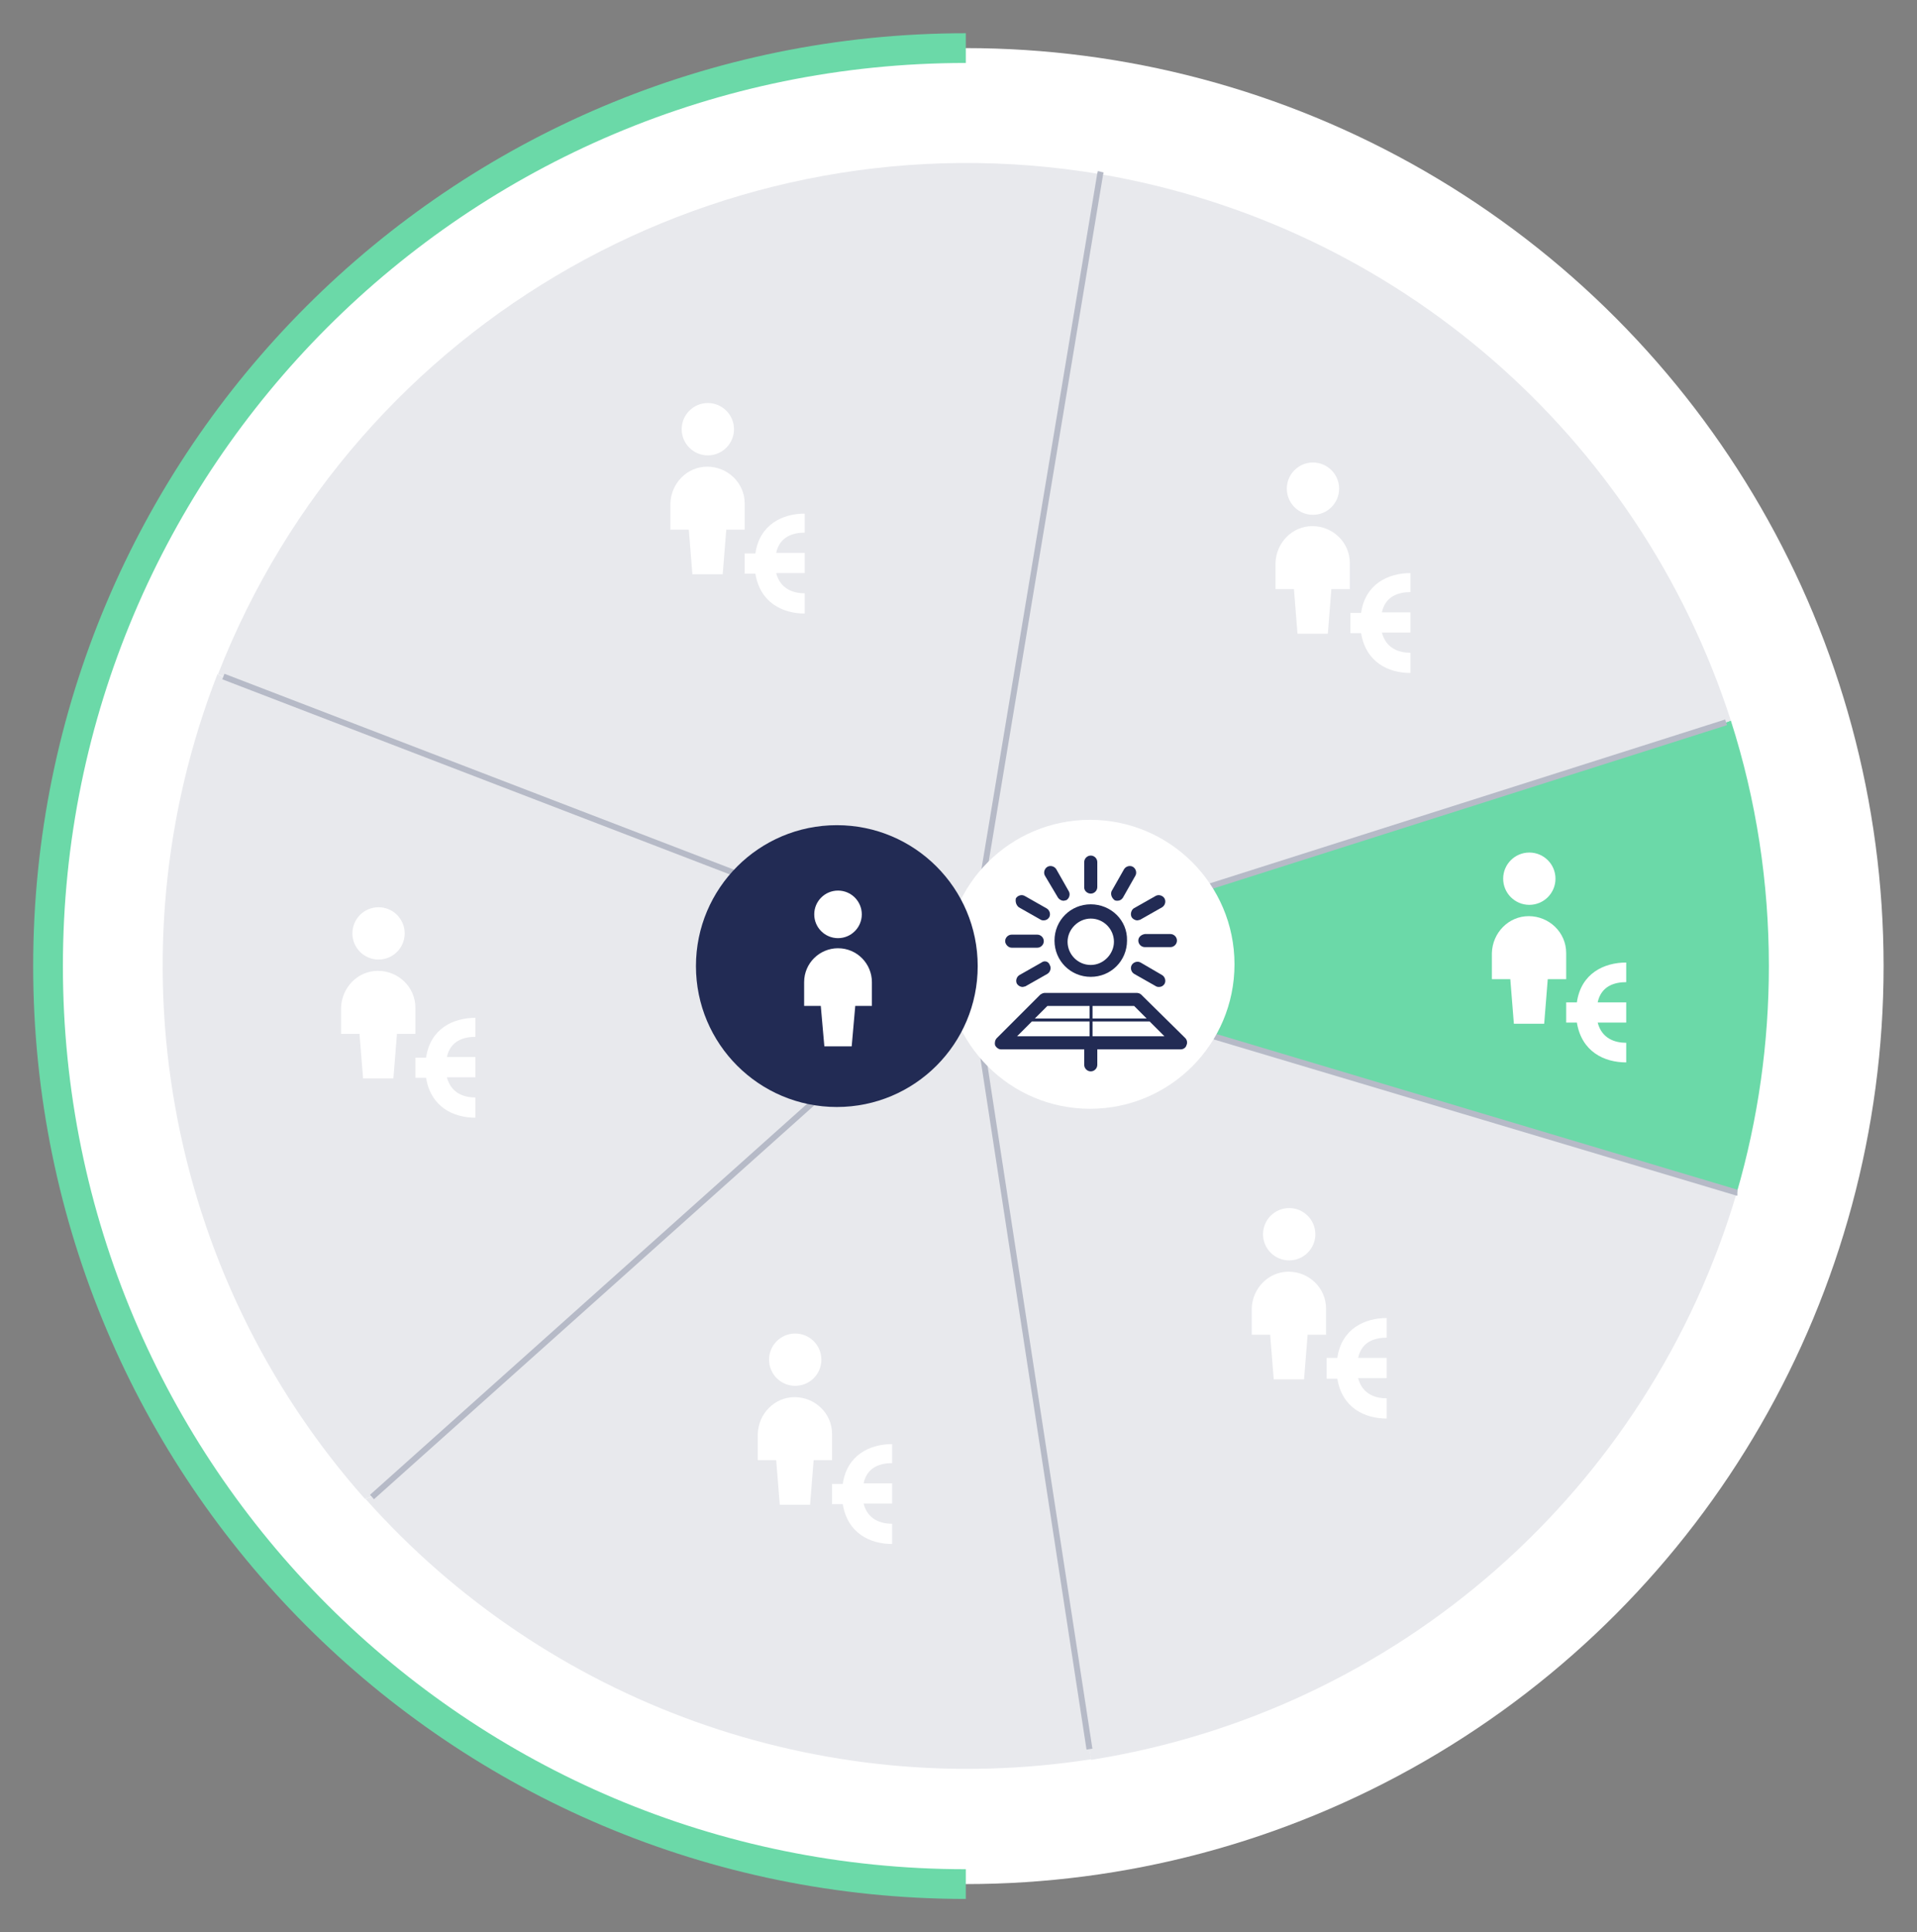
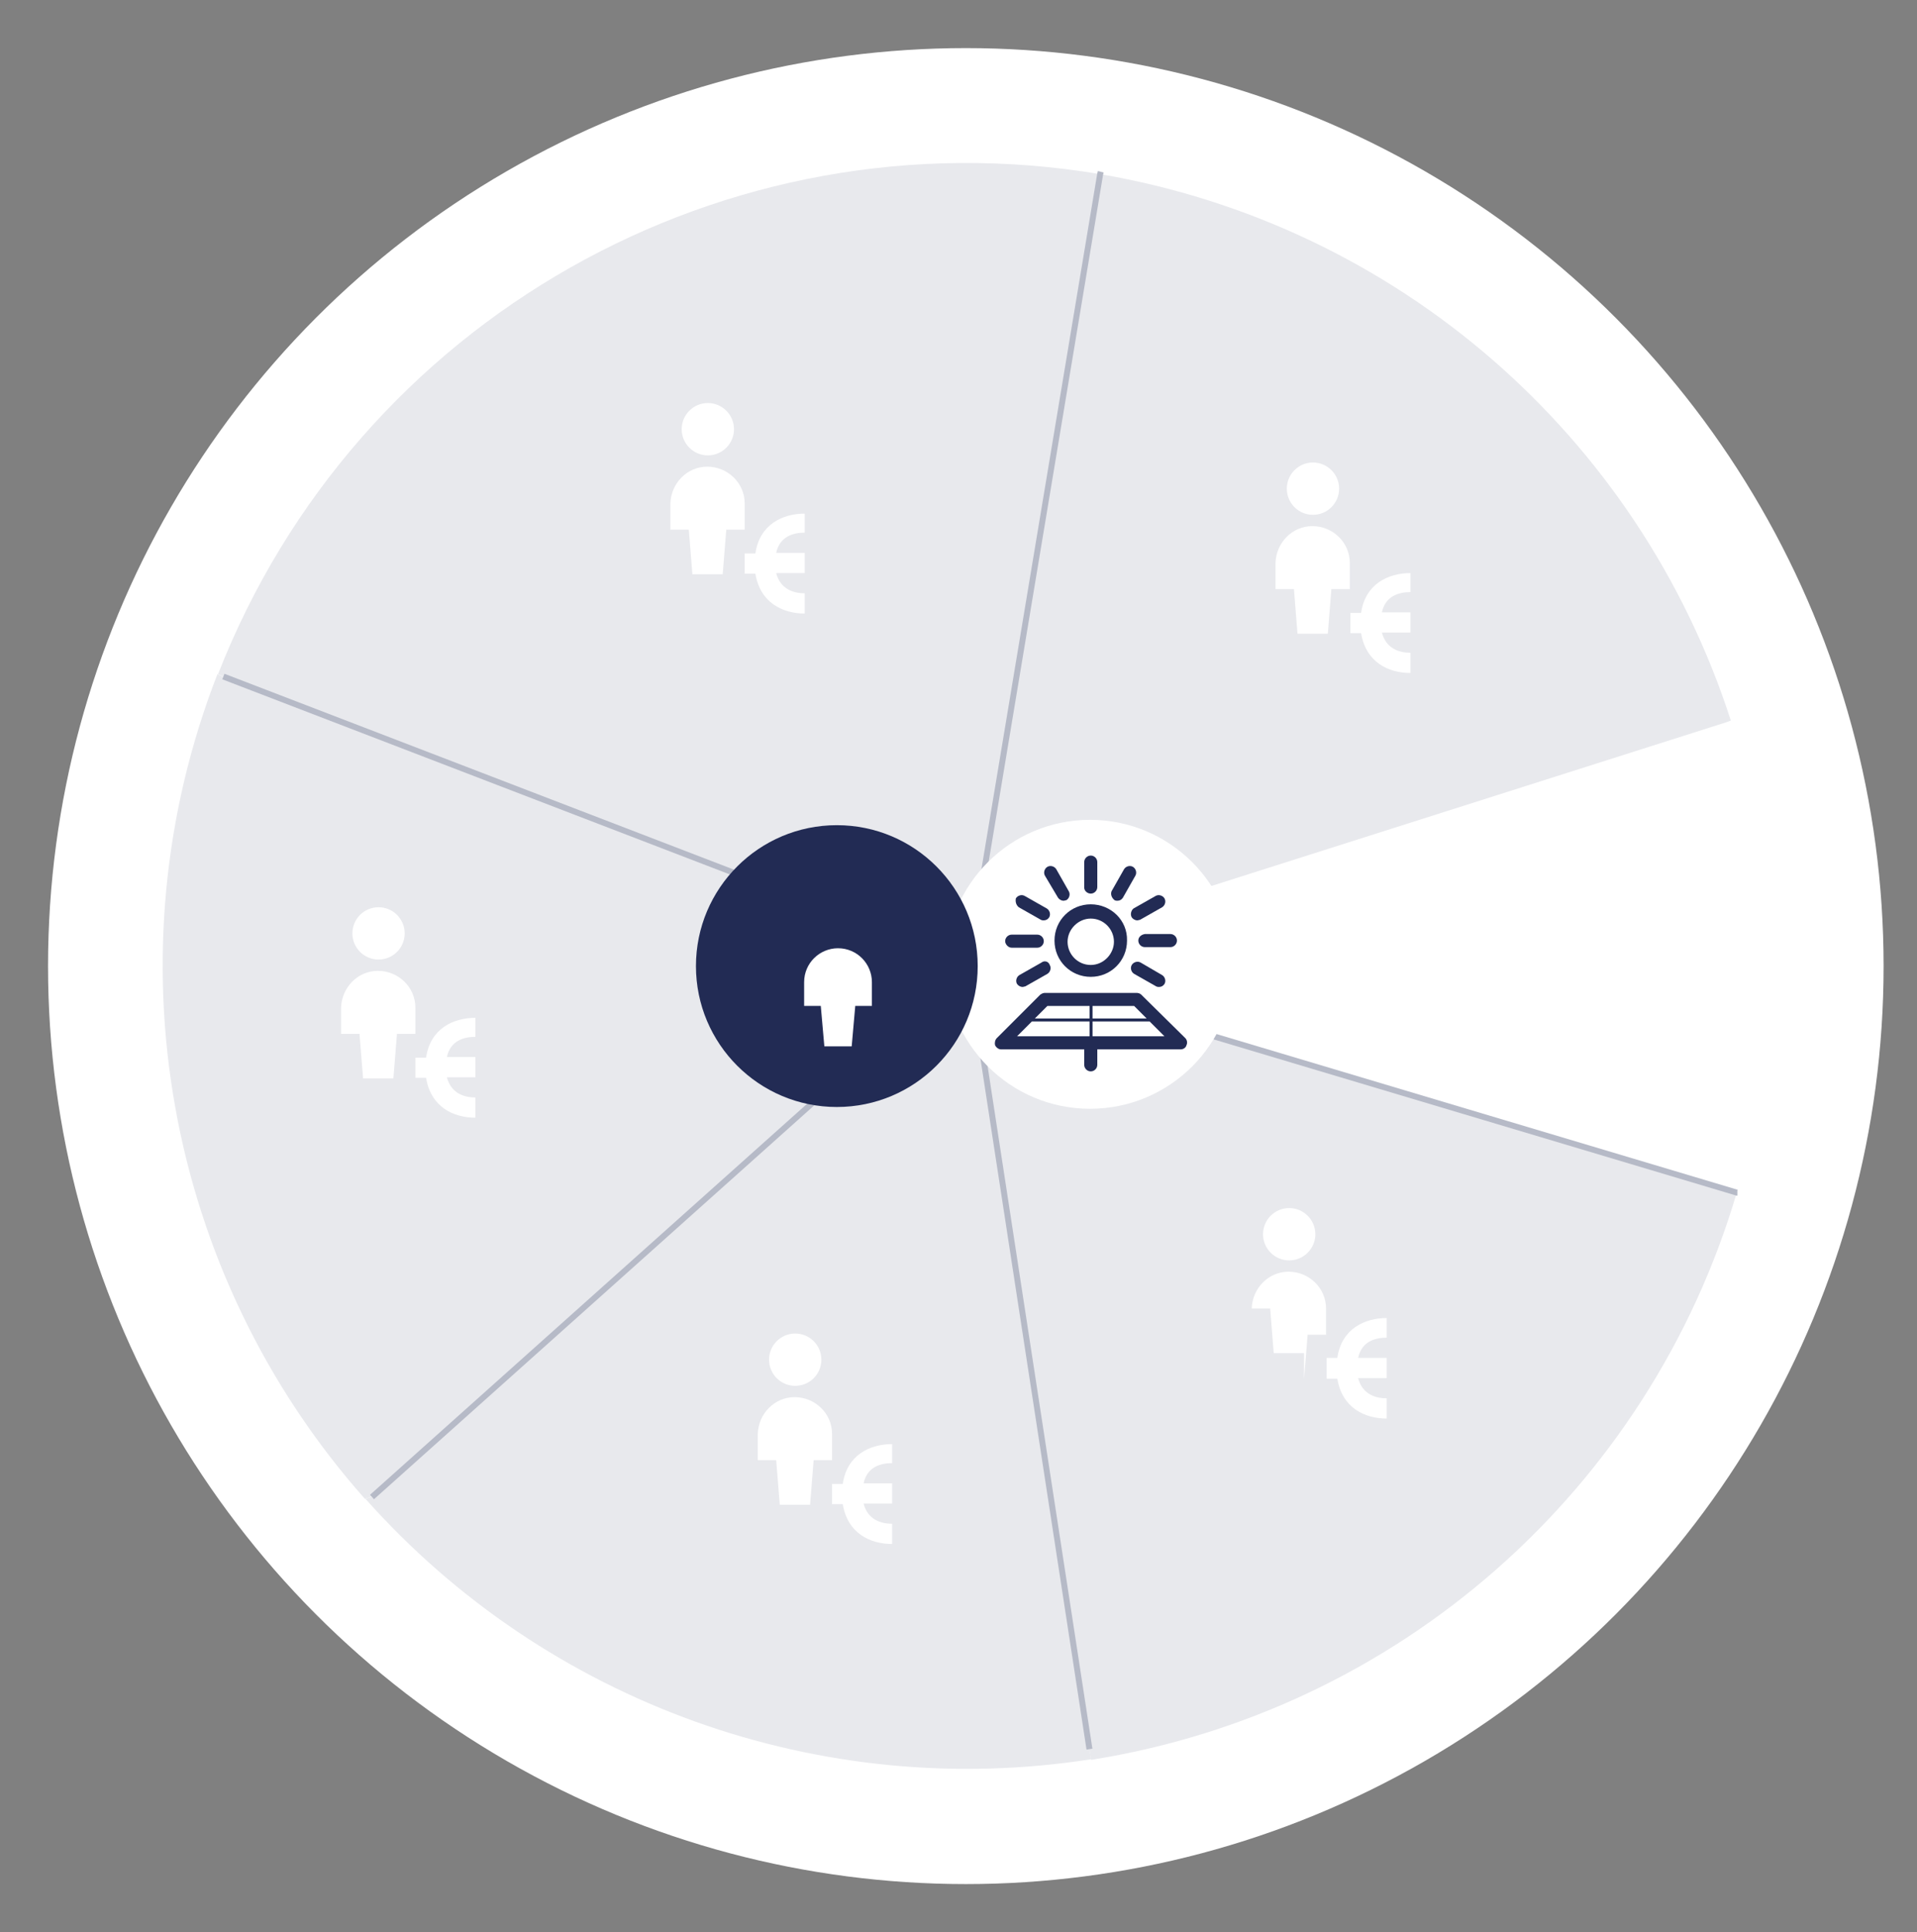
<svg xmlns="http://www.w3.org/2000/svg" version="1.1" id="Layer_1" x="0px" y="0px" viewBox="0 0 322.5 325" style="enable-background:new 0 0 322.5 325;" xml:space="preserve">
  <rect x="0" y="0" width="322.5" height="325" fill="#808080" stroke="none" />
  <style type="text/css">
	.st0{fill:#FFFFFF;}
	.st1{fill:#6BD9A8;}
	.st2{fill:#E8E9ED;}
	.st3{fill:none;stroke:#B6BAC7;}
	.st4{fill:#222B54;}
	.st5{fill:none;stroke:#6BD9A8;stroke-width:5;stroke-miterlimit:10;}
</style>
  <g id="Group_2666" transform="translate(-839.519 -407.609)">
    <circle id="Ellipse_1110" class="st0" cx="1002" cy="570.1" r="154.4" />
    <g id="Group_2669">
      <g id="Group_2672">
        <g id="Group_2670">
-           <path id="Path_2395" class="st1" d="M1137.1,570.1c0,12.9-1.8,25.7-5.4,38.1l-129.2-38.6l127.4-40.5l0.8-0.3      C1135,542.2,1137.1,556.1,1137.1,570.1z" />
          <path id="Path_2396" class="st2" d="M1002.5,569.6l129.2,38.6c-14.8,50.1-57,87.2-108.6,95.4l-0.3-1.7L1002.5,569.6z" />
          <path id="Path_2397" class="st2" d="M1130.7,528.8l-0.8,0.3l-127.4,40.5l22.1-132.7C1074.4,445.4,1115.2,480.8,1130.7,528.8z" />
          <path id="Path_2398" class="st2" d="M1024.6,436.9l-22.1,132.7l-125.4-48.2l-0.9-0.4C899.5,461.4,961.4,426.3,1024.6,436.9z" />
          <path id="Path_2399" class="st2" d="M1022.8,701.8l0.3,1.7c-45.5,7.1-91.5-9.4-122.1-43.8l1.2-0.4l100.4-89.7L1022.8,701.8z" />
          <path id="Path_2400" class="st2" d="M1002.5,569.6l-100.4,89.7l-1.2,0.4c-33.6-37.9-43.2-91.5-24.8-138.7l0.9,0.4L1002.5,569.6z      " />
        </g>
        <g id="Group_2671">
          <line id="Line_156" class="st3" x1="1002.5" y1="569.6" x2="902.1" y2="659.4" />
          <line id="Line_157" class="st3" x1="1002.5" y1="569.6" x2="1022.8" y2="701.8" />
          <line id="Line_158" class="st3" x1="1002.5" y1="569.6" x2="877.1" y2="521.4" />
          <path id="Path_2401" class="st3" d="M1002.5,569.6l22.1-132.7l0.1-0.4" />
          <path id="Path_2402" class="st3" d="M1002.5,569.6l129.2,38.6l0.1,0" />
-           <line id="Line_159" class="st3" x1="1002.5" y1="569.6" x2="1129.9" y2="529.1" />
        </g>
      </g>
    </g>
    <g id="Group_2667">
      <g id="Group_2666-2">
        <g id="Group_1293">
          <circle id="Ellipse_840" class="st0" cx="1022.9" cy="569.8" r="24.3" />
        </g>
        <g id="Group_2666-2-2">
          <circle id="Ellipse_1108" class="st4" cx="980.3" cy="570.1" r="23.7" />
          <g id="user-logout">
            <path id="Path_2390" class="st0" d="M982.8,583.6l0.6-6.8h2.8v-4c0-3.1-2.5-5.7-5.7-5.7c-3.1,0-5.7,2.5-5.7,5.7c0,0,0,0,0,0       l0,0v4h2.8l0.6,6.8L982.8,583.6z" />
-             <circle id="Ellipse_1109" class="st0" cx="980.5" cy="561.4" r="4" />
          </g>
        </g>
      </g>
    </g>
    <g id="Group_2673">
      <g id="user-logout-4">
        <path id="Path_2390-4" class="st0" d="M1099.3,579.8l0.6-7.5h3.1v-4.4c0-3.5-2.9-6.2-6.3-6.2c-3.4,0-6.1,2.8-6.2,6.2v4.4h3.1     l0.6,7.5H1099.3z" />
        <circle id="Ellipse_1109-4" class="st0" cx="1096.8" cy="555.4" r="4.4" />
      </g>
      <g id="euro-coin-3">
        <g id="Filled_Icons-3">
          <path id="Path_2394-3" class="st0" d="M1113.1,572.8c-1.9,0-4.2,0.6-4.8,3.4h4.8v3.4h-4.8c0.7,2.7,2.9,3.4,4.8,3.4v3.3      c-3.7,0-7.5-1.8-8.3-6.7h-1.8v-3.4h1.8c0.7-4.9,4.6-6.7,8.3-6.7V572.8z" />
        </g>
      </g>
    </g>
    <g id="Group_2674">
      <g id="user-logout-4-2">
        <path id="Path_2390-4-2" class="st0" d="M1062.9,514.2l0.6-7.5h3.1v-4.4c0-3.5-2.9-6.2-6.3-6.2c-3.4,0-6.1,2.8-6.2,6.2v4.4h3.1     l0.6,7.5H1062.9z" />
        <circle id="Ellipse_1109-4-2" class="st0" cx="1060.4" cy="489.8" r="4.4" />
      </g>
      <g id="euro-coin-3-2">
        <g id="Filled_Icons-3-2">
          <path id="Path_2394-3-2" class="st0" d="M1076.8,507.2c-1.9,0-4.2,0.6-4.8,3.4h4.8v3.4h-4.8c0.7,2.7,2.9,3.4,4.8,3.4v3.4      c-3.7,0-7.5-1.8-8.3-6.7h-1.8v-3.4h1.8c0.7-4.9,4.6-6.7,8.3-6.7V507.2z" />
        </g>
      </g>
    </g>
    <g id="Group_2675">
      <g id="user-logout-4-3">
        <path id="Path_2390-4-3" class="st0" d="M961.1,504.2l0.6-7.5h3.1v-4.4c0-3.5-2.9-6.2-6.3-6.2c-3.4,0-6.1,2.8-6.2,6.2v4.4h3.1     l0.6,7.5H961.1z" />
        <circle id="Ellipse_1109-4-3" class="st0" cx="958.6" cy="479.8" r="4.4" />
      </g>
      <g id="euro-coin-3-3">
        <g id="Filled_Icons-3-3">
          <path id="Path_2394-3-3" class="st0" d="M974.9,497.2c-1.9,0-4.2,0.6-4.8,3.4h4.8v3.4h-4.8c0.7,2.7,2.9,3.4,4.8,3.4v3.4      c-3.7,0-7.5-1.8-8.3-6.7h-1.8v-3.4h1.8c0.7-4.9,4.6-6.7,8.3-6.7L974.9,497.2z" />
        </g>
      </g>
    </g>
-     <path id="Ellipse_1110-2" class="st5" d="M1002,724.5c-85.3,0-154.4-69.1-154.4-154.4s69.1-154.4,154.4-154.4" />
    <g id="Group_2676">
      <g id="user-logout-4-4">
        <path id="Path_2390-4-4" class="st0" d="M905.7,589l0.6-7.5h3.1v-4.4c0-3.5-2.9-6.2-6.3-6.2c-3.4,0-6.1,2.8-6.2,6.2v4.4h3.1     l0.6,7.5H905.7z" />
        <circle id="Ellipse_1109-4-4" class="st0" cx="903.2" cy="564.6" r="4.4" />
      </g>
      <g id="euro-coin-3-4">
        <g id="Filled_Icons-3-4">
          <path id="Path_2394-3-4" class="st0" d="M919.5,582c-1.9,0-4.2,0.6-4.8,3.4h4.8v3.4h-4.8c0.7,2.7,2.9,3.4,4.8,3.4v3.4      c-3.7,0-7.5-1.8-8.3-6.7h-1.8v-3.4h1.8c0.7-4.9,4.6-6.7,8.3-6.7V582z" />
        </g>
      </g>
    </g>
    <g id="Group_2677">
      <g id="user-logout-4-5">
        <path id="Path_2390-4-5" class="st0" d="M975.8,660.7l0.6-7.5h3.1v-4.4c0-3.5-2.9-6.2-6.3-6.2c-3.4,0-6.1,2.8-6.2,6.2v4.4h3.1     l0.6,7.5H975.8z" />
        <circle id="Ellipse_1109-4-5" class="st0" cx="973.3" cy="636.3" r="4.4" />
      </g>
      <g id="euro-coin-3-5">
        <g id="Filled_Icons-3-5">
          <path id="Path_2394-3-5" class="st0" d="M989.6,653.7c-1.9,0-4.2,0.6-4.8,3.4h4.8v3.4h-4.8c0.7,2.7,2.9,3.4,4.8,3.4v3.4      c-3.7,0-7.5-1.8-8.3-6.7h-1.8v-3.4h1.8c0.7-4.9,4.6-6.7,8.3-6.7L989.6,653.7z" />
        </g>
      </g>
    </g>
    <g id="Group_2678">
      <g id="user-logout-4-6">
-         <path id="Path_2390-4-6" class="st0" d="M1058.9,639.6l0.6-7.5h3.1v-4.4c0-3.5-2.9-6.2-6.3-6.2c-3.4,0-6.1,2.8-6.2,6.2v4.4h3.1     l0.6,7.5H1058.9z" />
+         <path id="Path_2390-4-6" class="st0" d="M1058.9,639.6l0.6-7.5h3.1v-4.4c0-3.5-2.9-6.2-6.3-6.2c-3.4,0-6.1,2.8-6.2,6.2h3.1     l0.6,7.5H1058.9z" />
        <circle id="Ellipse_1109-4-6" class="st0" cx="1056.4" cy="615.2" r="4.4" />
      </g>
      <g id="euro-coin-3-6">
        <g id="Filled_Icons-3-6">
          <path id="Path_2394-3-6" class="st0" d="M1072.8,632.6c-1.9,0-4.2,0.6-4.8,3.4h4.8v3.4h-4.8c0.7,2.7,2.9,3.4,4.8,3.4v3.4      c-3.7,0-7.5-1.8-8.3-6.7h-1.8V636h1.8c0.7-4.9,4.6-6.7,8.3-6.7V632.6z" />
        </g>
      </g>
    </g>
  </g>
  <g>
    <path class="st4" d="M183.5,152.1c-3.4,0-6.1,2.7-6.1,6.1s2.7,6.1,6.1,6.1c3.4,0,6.1-2.7,6.1-6.1   C189.7,154.8,186.9,152.1,183.5,152.1z M183.5,162.3c-2.2,0-3.9-1.8-3.9-3.9c0-2.1,1.8-3.9,3.9-3.9c2.2,0,3.9,1.8,3.9,3.9   C187.4,160.4,185.7,162.3,183.5,162.3z" />
    <path class="st4" d="M183.5,150.3c0.6,0,1.1-0.5,1.1-1.1V145c0-0.6-0.5-1.1-1.1-1.1c-0.6,0-1.1,0.5-1.1,1.1v4.3   C182.4,149.8,182.9,150.3,183.5,150.3z" />
    <path class="st4" d="M178,151c0.2,0.3,0.6,0.5,0.9,0.5c0.2,0,0.4-0.1,0.5-0.1c0.5-0.3,0.7-1,0.4-1.5l-2.1-3.7   c-0.3-0.5-1-0.7-1.5-0.4c-0.5,0.3-0.7,1-0.4,1.5L178,151z" />
    <path class="st4" d="M171.4,152.6l3.7,2.1c0.2,0.1,0.3,0.1,0.5,0.1c0.4,0,0.7-0.2,0.9-0.5c0.3-0.5,0.1-1.2-0.4-1.5l-3.7-2.1   c-0.5-0.3-1.2-0.1-1.5,0.4C170.8,151.6,170.9,152.2,171.4,152.6z" />
    <path class="st4" d="M170.2,159.4h4.3c0.6,0,1.1-0.5,1.1-1.1c0-0.6-0.5-1.1-1.1-1.1h-4.3c-0.6,0-1.1,0.5-1.1,1.1   C169.1,158.8,169.6,159.4,170.2,159.4z" />
    <path class="st4" d="M175.2,161.9l-3.7,2.1c-0.5,0.3-0.7,1-0.4,1.5c0.2,0.3,0.6,0.5,0.9,0.5c0.2,0,0.4-0.1,0.5-0.1l3.7-2.1   c0.5-0.3,0.7-1,0.4-1.5C176.4,161.7,175.7,161.5,175.2,161.9z" />
    <path class="st4" d="M191.9,161.9c-0.5-0.3-1.2-0.1-1.5,0.4s-0.1,1.2,0.4,1.5l3.7,2.1c0.2,0.1,0.3,0.1,0.5,0.1   c0.4,0,0.7-0.2,0.9-0.5c0.3-0.5,0.1-1.2-0.4-1.5L191.9,161.9z" />
    <path class="st4" d="M191.5,158.2c0,0.6,0.5,1.1,1.1,1.1h4.3c0.6,0,1.1-0.5,1.1-1.1c0-0.6-0.5-1.1-1.1-1.1h-4.3   C192,157.2,191.5,157.6,191.5,158.2z" />
    <path class="st4" d="M190.4,154.3c0.2,0.3,0.6,0.5,0.9,0.5c0.2,0,0.4-0.1,0.5-0.1l3.7-2.1c0.5-0.3,0.7-1,0.4-1.5   c-0.3-0.5-1-0.7-1.5-0.4l-3.7,2.1C190.3,153.1,190.1,153.8,190.4,154.3z" />
    <path class="st4" d="M187.5,151.4c0.2,0.1,0.3,0.1,0.5,0.1c0.4,0,0.7-0.2,0.9-0.5l2.1-3.7c0.3-0.5,0.1-1.2-0.4-1.5   c-0.5-0.3-1.2-0.1-1.5,0.4l-2.1,3.7C186.8,150.4,187,151,187.5,151.4z" />
    <path class="st4" d="M199.4,174.6l-7.4-7.3c-0.2-0.2-0.5-0.3-0.8-0.3h-15.4c-0.3,0-0.5,0.1-0.8,0.3l-7.3,7.3   c-0.3,0.3-0.4,0.8-0.3,1.2c0.2,0.4,0.6,0.7,1,0.7h14v2.6c0,0.6,0.5,1.1,1.1,1.1c0.6,0,1.1-0.5,1.1-1.1v-2.6h14c0.5,0,0.9-0.3,1-0.7   C199.8,175.4,199.7,174.9,199.4,174.6z M183.3,174.3h-12.2l2.5-2.5h9.7V174.3z M183.3,171.3h-9.2l2.1-2.1h7.1V171.3z M183.8,169.2   h7l2.1,2.1h-9.1V169.2z M183.8,174.3v-2.5h9.6l2.5,2.5H183.8z" />
  </g>
</svg>